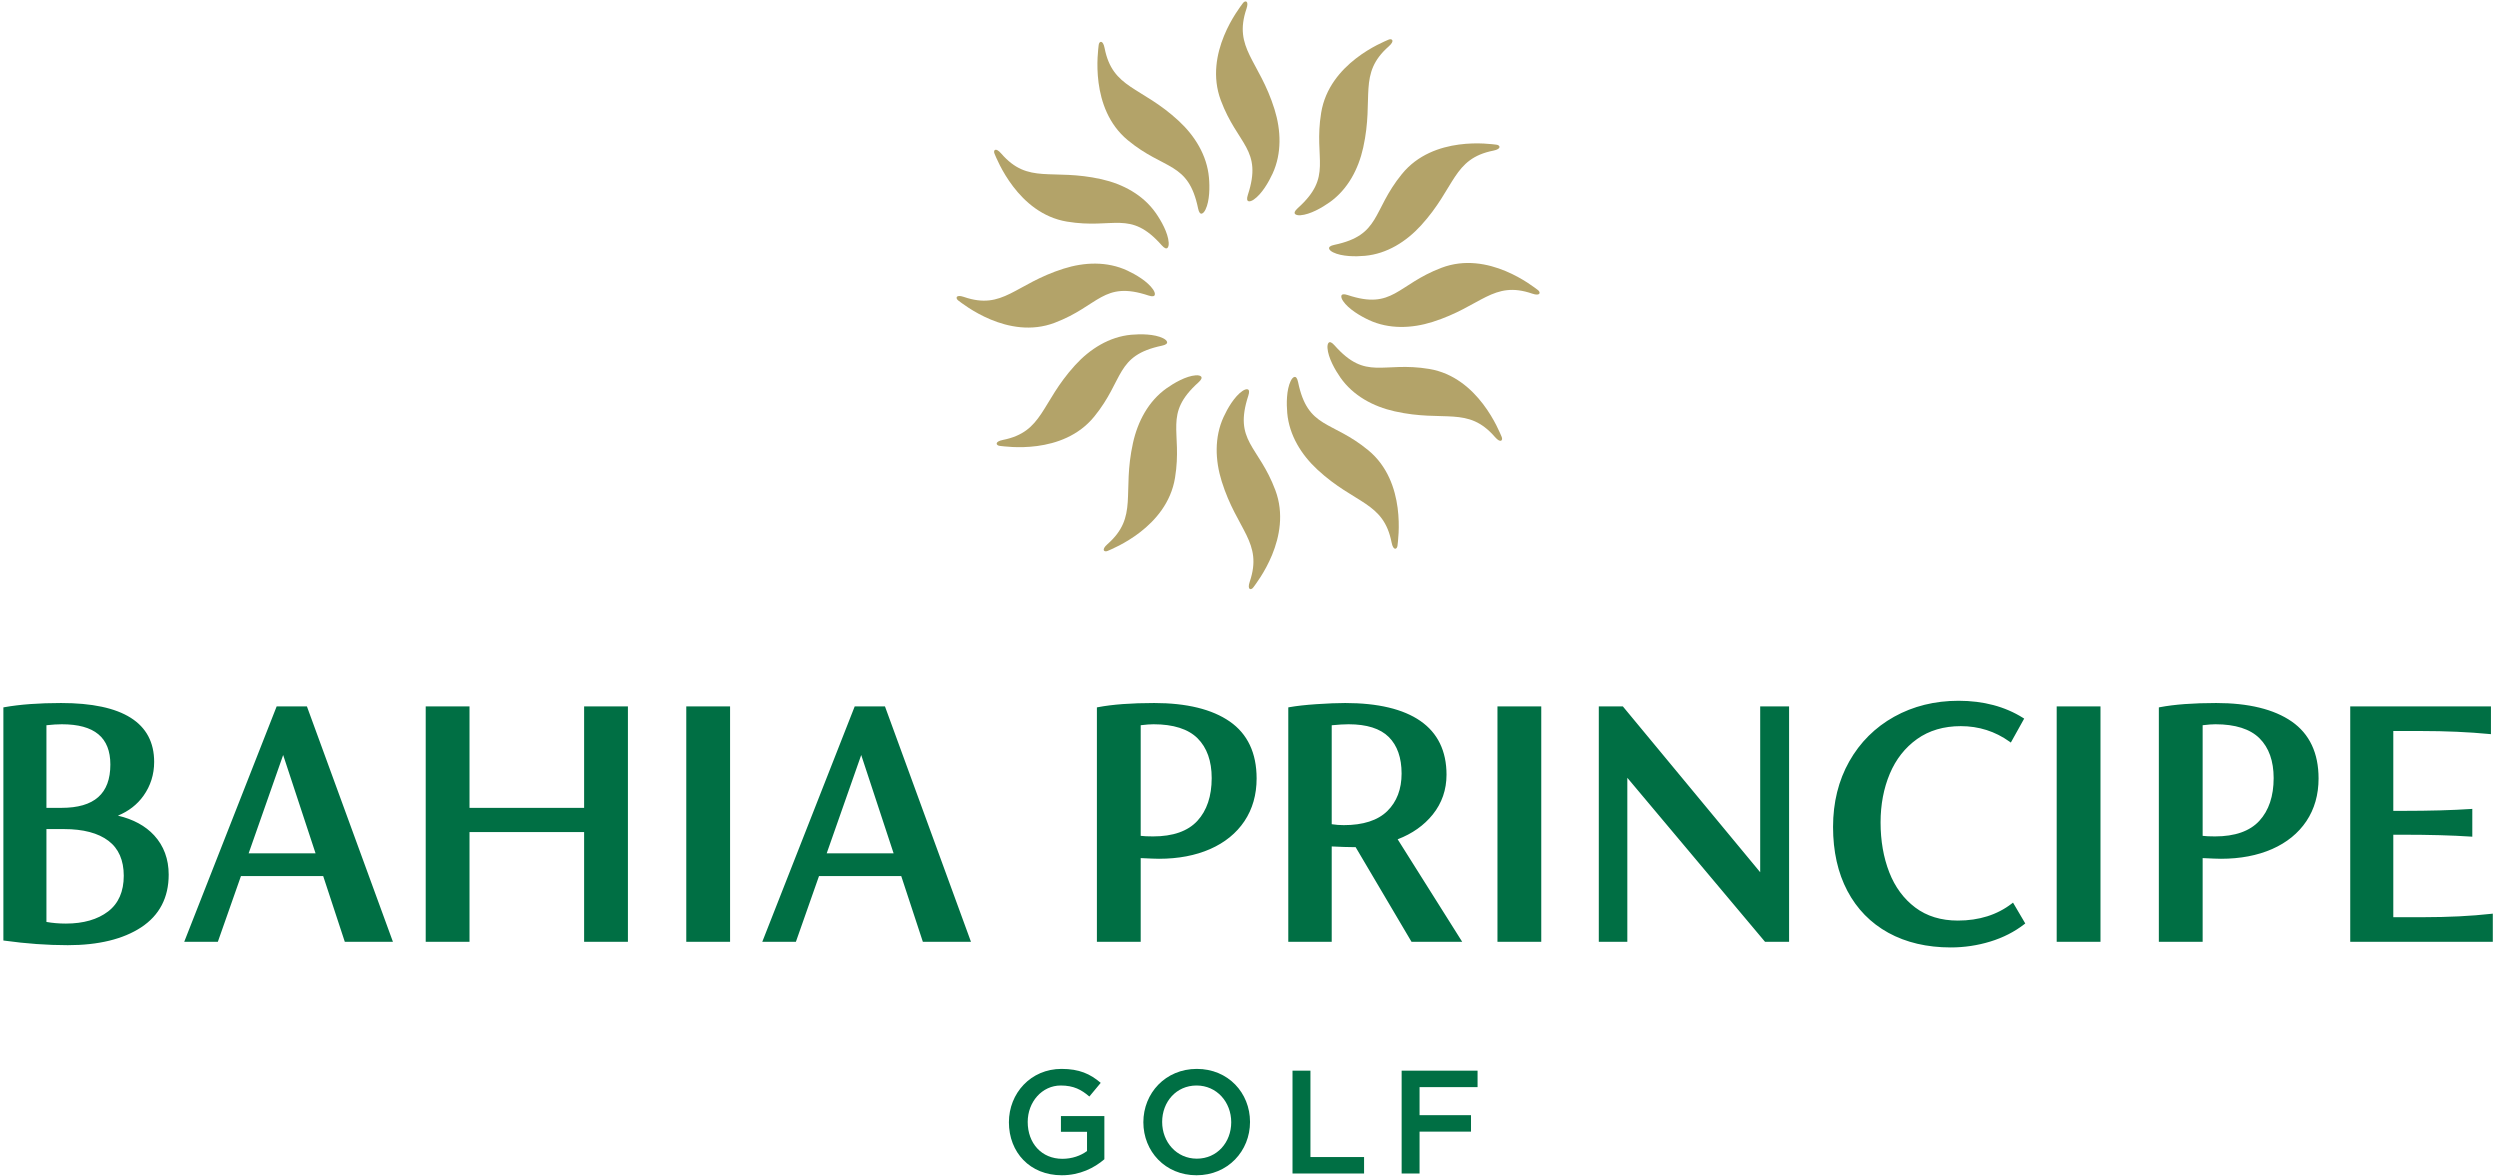
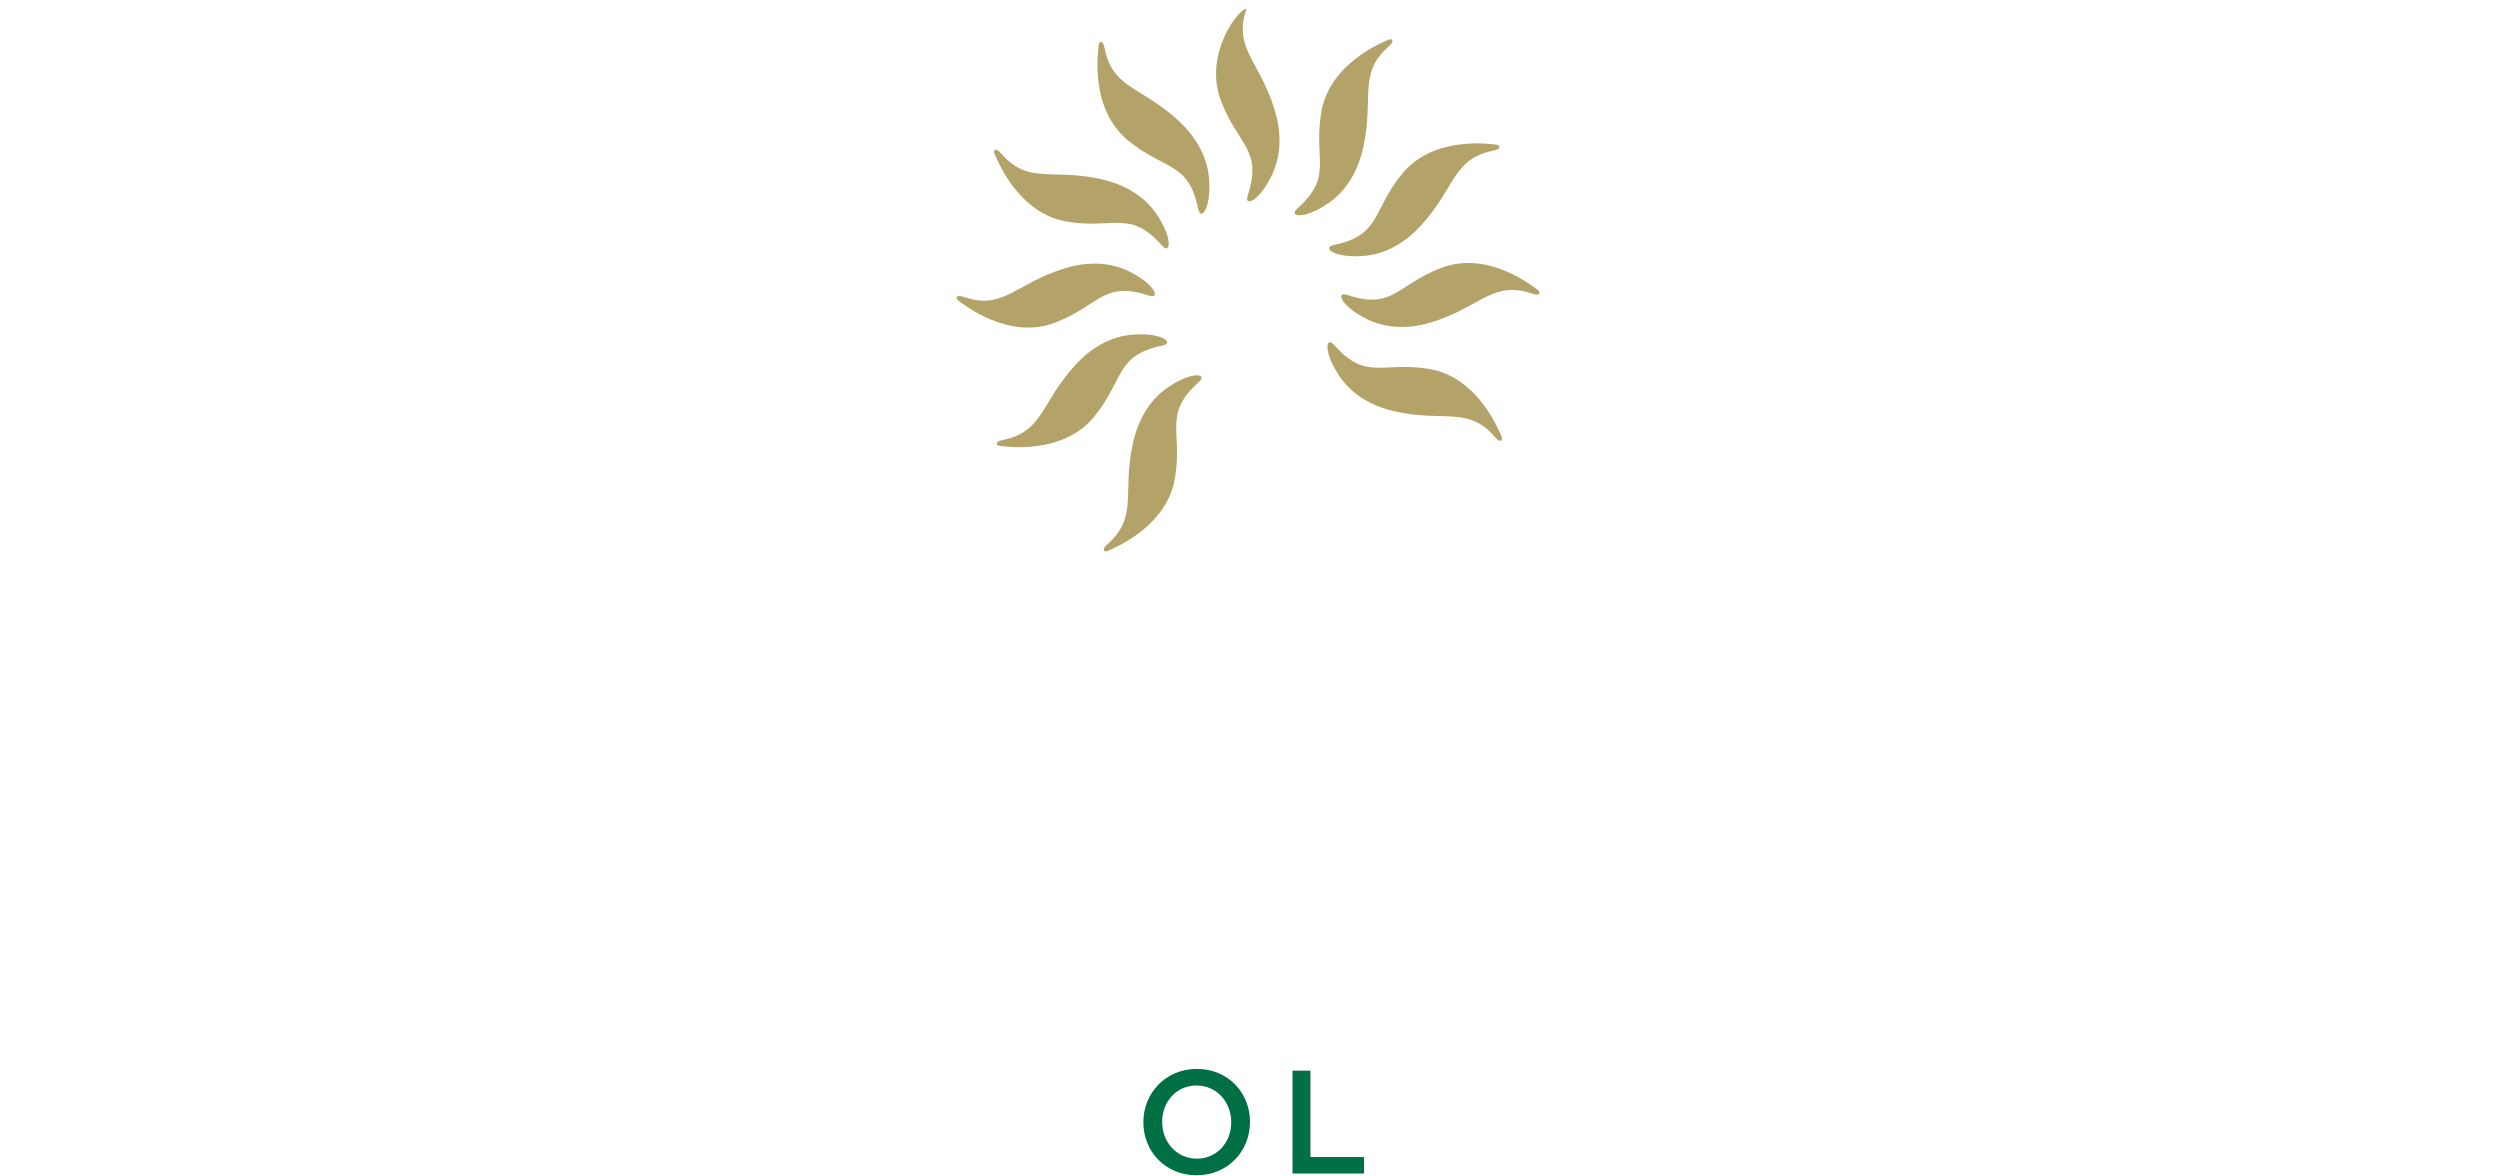
<svg xmlns="http://www.w3.org/2000/svg" width="204px" height="96px" viewBox="0 0 204 96" version="1.1">
  <g id="DESK" stroke="none" stroke-width="1" fill="none" fill-rule="evenodd">
    <g id="ARQUITECTURA-MARCA" transform="translate(-613, -1083)">
      <g id="Group-37" transform="translate(613, 1083)">
        <g id="Group-36">
-           <path d="M101.824,15.906 C101.615,16.546 101.988,16.502 102.305,16.286 C102.961,15.838 103.526,14.859 103.845,14.163 C104.604,12.508 104.534,10.634 104.001,8.921 C102.749,4.902 100.617,3.948 101.711,0.719 C101.94,0.042 101.599,0.007 101.417,0.262 C101.156,0.628 98.184,4.345 99.619,8.187 C100.989,11.854 103.048,12.168 101.824,15.906" id="Fill-2" fill="#B3A369" />
+           <path d="M101.824,15.906 C101.615,16.546 101.988,16.502 102.305,16.286 C102.961,15.838 103.526,14.859 103.845,14.163 C104.604,12.508 104.534,10.634 104.001,8.921 C102.749,4.902 100.617,3.948 101.711,0.719 C101.156,0.628 98.184,4.345 99.619,8.187 C100.989,11.854 103.048,12.168 101.824,15.906" id="Fill-2" fill="#B3A369" />
          <path d="M97.765,17.013 C97.901,17.673 98.202,17.447 98.369,17.1 C98.716,16.382 98.719,15.249 98.65,14.485 C98.487,12.67 97.497,11.082 96.186,9.868 C93.108,7.017 90.788,7.266 90.134,3.919 C89.997,3.216 89.684,3.358 89.653,3.67 C89.609,4.119 88.878,8.836 92.027,11.44 C95.032,13.925 96.971,13.16 97.765,17.013" id="Fill-4" fill="#B3A369" />
          <path d="M94.799,20.018 C95.244,20.521 95.393,20.173 95.365,19.789 C95.309,18.992 94.75,18.009 94.312,17.382 C93.27,15.893 91.625,15.017 89.887,14.626 C85.807,13.709 83.922,15.093 81.696,12.524 C81.228,11.985 81.027,12.265 81.156,12.551 C81.34,12.963 83.047,17.416 87.065,18.084 C90.9,18.722 92.2,17.081 94.799,20.018" id="Fill-6" fill="#B3A369" />
          <path d="M93.721,24.115 C94.355,24.326 94.311,23.95 94.098,23.631 C93.653,22.97 92.682,22.401 91.991,22.079 C90.35,21.313 88.491,21.384 86.792,21.922 C82.804,23.183 81.858,25.332 78.656,24.23 C77.984,23.999 77.949,24.343 78.201,24.526 C78.565,24.789 82.252,27.785 86.063,26.339 C89.701,24.958 90.013,22.882 93.721,24.115" id="Fill-8" fill="#B3A369" />
          <path d="M94.819,28.207 C95.473,28.07 95.249,27.766 94.905,27.598 C94.193,27.249 93.069,27.246 92.311,27.315 C90.51,27.48 88.935,28.478 87.73,29.799 C84.903,32.902 85.15,35.24 81.829,35.9 C81.133,36.038 81.273,36.353 81.583,36.385 C82.028,36.429 86.707,37.166 89.291,33.992 C91.756,30.963 90.996,29.008 94.819,28.207" id="Fill-10" fill="#B3A369" />
          <path d="M97.8,31.197 C98.298,30.749 97.953,30.599 97.573,30.626 C96.782,30.683 95.807,31.247 95.185,31.689 C93.707,32.739 92.838,34.397 92.451,36.149 C91.541,40.262 92.914,42.161 90.366,44.407 C89.831,44.877 90.109,45.08 90.393,44.951 C90.801,44.765 95.219,43.044 95.881,38.994 C96.514,35.128 94.886,33.818 97.8,31.197" id="Fill-12" fill="#B3A369" />
-           <path d="M101.864,32.284 C102.074,31.645 101.701,31.689 101.384,31.904 C100.728,32.352 100.163,33.332 99.844,34.028 C99.085,35.682 99.155,37.556 99.688,39.269 C100.94,43.289 103.072,44.242 101.978,47.471 C101.749,48.148 102.09,48.183 102.272,47.929 C102.533,47.562 105.505,43.845 104.07,40.003 C102.7,36.336 100.641,36.022 101.864,32.284" id="Fill-14" fill="#B3A369" />
-           <path d="M105.923,31.177 C105.787,30.518 105.486,30.744 105.32,31.09 C104.973,31.809 104.97,32.941 105.039,33.705 C105.202,35.521 106.192,37.109 107.503,38.323 C110.581,41.173 112.901,40.924 113.555,44.272 C113.692,44.974 114.005,44.833 114.036,44.52 C114.08,44.071 114.811,39.354 111.663,36.75 C108.657,34.265 106.718,35.031 105.923,31.177" id="Fill-16" fill="#B3A369" />
          <path d="M108.889,28.172 C108.445,27.67 108.296,28.018 108.323,28.402 C108.38,29.199 108.939,30.181 109.377,30.808 C110.419,32.298 112.064,33.174 113.802,33.564 C117.882,34.482 119.767,33.097 121.994,35.666 C122.461,36.205 122.662,35.925 122.533,35.639 C122.349,35.228 120.642,30.774 116.624,30.106 C112.789,29.469 111.489,31.109 108.889,28.172" id="Fill-18" fill="#B3A369" />
          <path d="M109.968,24.075 C109.334,23.864 109.377,24.24 109.591,24.559 C110.035,25.221 111.007,25.79 111.697,26.112 C113.339,26.877 115.198,26.806 116.897,26.269 C120.885,25.007 121.83,22.858 125.033,23.961 C125.705,24.192 125.74,23.848 125.488,23.664 C125.124,23.401 121.437,20.405 117.626,21.852 C113.988,23.233 113.676,25.308 109.968,24.075" id="Fill-20" fill="#B3A369" />
          <path d="M108.87,19.983 C108.216,20.12 108.44,20.424 108.784,20.592 C109.496,20.942 110.62,20.945 111.378,20.875 C113.179,20.711 114.754,19.712 115.959,18.391 C118.786,15.288 118.539,12.95 121.86,12.291 C122.556,12.152 122.416,11.837 122.106,11.806 C121.661,11.761 116.982,11.024 114.399,14.198 C111.933,17.227 112.693,19.182 108.87,19.983" id="Fill-22" fill="#B3A369" />
          <path d="M105.889,16.993 C105.39,17.441 105.735,17.591 106.117,17.564 C106.907,17.507 107.882,16.944 108.503,16.502 C109.982,15.451 110.851,13.793 111.238,12.041 C112.148,7.929 110.775,6.029 113.323,3.784 C113.858,3.313 113.58,3.111 113.296,3.24 C112.888,3.425 108.47,5.146 107.808,9.197 C107.175,13.063 108.803,14.373 105.889,16.993" id="Fill-24" fill="#B3A369" />
-           <path d="M203.413,74.553 L203.413,76.851 L191.779,76.851 L191.779,57.643 L203.261,57.643 L203.261,59.908 L203.136,59.896 C201.443,59.734 199.574,59.651 197.581,59.651 L195.293,59.651 L195.293,66.166 L196.091,66.166 C198.251,66.166 200.111,66.114 201.618,66.013 L201.74,66.005 L201.74,68.275 L201.618,68.266 C200.104,68.165 198.244,68.113 196.091,68.113 L195.293,68.113 L195.293,74.843 L197.733,74.843 C199.787,74.843 201.655,74.75 203.286,74.567 L203.413,74.553 Z M179.736,59.178 C180.169,59.126 180.519,59.1 180.778,59.1 C182.401,59.1 183.612,59.485 184.377,60.246 C185.142,61.008 185.53,62.099 185.53,63.491 C185.53,64.967 185.136,66.142 184.359,66.984 C183.584,67.825 182.369,68.251 180.747,68.251 C180.311,68.251 179.971,68.235 179.736,68.205 L179.736,59.178 Z M187.002,58.874 C185.559,57.874 183.485,57.366 180.838,57.366 C178.976,57.366 177.434,57.481 176.255,57.706 L176.162,57.724 L176.162,76.851 L179.736,76.851 L179.736,70.02 C180.475,70.057 180.978,70.076 181.234,70.076 C182.803,70.076 184.205,69.809 185.401,69.284 C186.601,68.756 187.544,67.99 188.202,67.005 C188.861,66.019 189.195,64.847 189.195,63.522 C189.195,61.448 188.457,59.884 187.002,58.874 Z M167.826,76.851 L171.4,76.851 L171.4,57.643 L167.826,57.643 L167.826,76.851 Z M164.262,73.653 L165.262,75.355 L165.181,75.417 C164.383,76.036 163.45,76.512 162.407,76.831 C161.367,77.15 160.282,77.311 159.181,77.311 C157.245,77.311 155.533,76.909 154.092,76.117 C152.649,75.323 151.524,74.172 150.746,72.697 C149.97,71.226 149.577,69.47 149.577,67.477 C149.577,65.483 150.022,63.685 150.9,62.131 C151.778,60.577 153.01,59.35 154.563,58.485 C156.114,57.621 157.882,57.183 159.819,57.183 C161.839,57.183 163.609,57.653 165.081,58.58 L165.173,58.638 L164.084,60.594 L163.981,60.519 C162.81,59.679 161.471,59.253 160.002,59.253 C158.613,59.253 157.413,59.607 156.433,60.305 C155.452,61.005 154.703,61.958 154.207,63.138 C153.708,64.324 153.455,65.66 153.455,67.109 C153.455,68.6 153.693,69.968 154.162,71.175 C154.629,72.376 155.342,73.344 156.284,74.053 C157.222,74.76 158.391,75.119 159.759,75.119 C161.489,75.119 162.97,74.652 164.16,73.732 L164.262,73.653 Z M143.632,57.643 L145.989,57.643 L145.989,76.851 L144.028,76.851 L143.993,76.811 L132.79,63.469 L132.79,76.851 L130.462,76.851 L130.462,57.643 L132.425,57.643 L132.459,57.684 L143.632,71.175 L143.632,57.643 Z M122.193,76.851 L125.767,76.851 L125.767,57.643 L122.193,57.643 L122.193,76.851 Z M114.37,63.123 C114.37,64.393 113.978,65.423 113.204,66.183 C112.428,66.945 111.232,67.331 109.649,67.331 C109.323,67.331 108.994,67.306 108.668,67.256 L108.668,59.181 C109.224,59.127 109.686,59.1 110.044,59.1 C111.526,59.1 112.63,59.449 113.324,60.139 C114.019,60.83 114.37,61.834 114.37,63.123 Z M116.915,66.461 C117.658,65.535 118.036,64.443 118.036,63.215 C118.036,61.284 117.318,59.807 115.902,58.828 C114.5,57.858 112.437,57.366 109.77,57.366 C109.124,57.366 108.338,57.398 107.436,57.459 C106.535,57.52 105.788,57.603 105.219,57.706 L105.124,57.723 L105.124,76.851 L108.668,76.851 L108.668,69.07 C109.414,69.107 109.989,69.125 110.379,69.125 L110.618,69.125 L115.18,76.851 L119.315,76.851 L114.049,68.486 C115.238,68.031 116.202,67.35 116.915,66.461 Z M93.081,59.178 C93.514,59.126 93.864,59.1 94.123,59.1 C95.746,59.1 96.957,59.485 97.722,60.246 C98.487,61.008 98.874,62.099 98.874,63.491 C98.874,64.967 98.481,66.142 97.704,66.984 C96.929,67.825 95.714,68.251 94.092,68.251 C93.656,68.251 93.316,68.235 93.081,68.205 L93.081,59.178 Z M100.346,58.874 C98.904,57.874 96.83,57.366 94.183,57.366 C92.321,57.366 90.779,57.481 89.6,57.706 L89.507,57.724 L89.507,76.851 L93.081,76.851 L93.081,70.02 C93.82,70.057 94.323,70.076 94.579,70.076 C96.148,70.076 97.55,69.809 98.746,69.284 C99.946,68.756 100.889,67.99 101.547,67.005 C102.206,66.019 102.54,64.847 102.54,63.522 C102.54,61.448 101.802,59.884 100.346,58.874 Z M72.918,69.63 L67.459,69.63 L70.275,61.608 L72.918,69.63 Z M72.213,57.643 L69.744,57.643 L62.202,76.851 L64.945,76.851 L66.831,71.486 L73.541,71.486 L75.305,76.851 L79.231,76.851 L72.241,57.718 L72.213,57.643 Z M56,76.851 L59.574,76.851 L59.574,57.643 L56,57.643 L56,76.851 Z M47.664,57.643 L51.238,57.643 L51.238,76.851 L47.664,76.851 L47.664,67.899 L38.312,67.899 L38.312,76.851 L34.738,76.851 L34.738,57.643 L38.312,57.643 L38.312,65.921 L47.664,65.921 L47.664,57.643 Z M25.749,69.63 L20.29,69.63 L23.106,61.608 L25.749,69.63 Z M25.044,57.643 L22.575,57.643 L15.033,76.851 L17.776,76.851 L19.662,71.486 L26.372,71.486 L28.136,76.851 L32.063,76.851 L25.072,57.718 L25.044,57.643 Z M5.013,65.921 L3.789,65.921 L3.789,59.179 C4.268,59.126 4.689,59.1 5.043,59.1 C7.709,59.1 9.005,60.175 9.005,62.387 C9.005,64.765 7.699,65.921 5.013,65.921 Z M3.789,67.653 L5.226,67.653 C6.794,67.653 8.015,67.976 8.852,68.612 C9.68,69.24 10.099,70.199 10.099,71.463 C10.099,72.747 9.67,73.727 8.822,74.375 C7.964,75.031 6.806,75.364 5.378,75.364 C4.813,75.364 4.279,75.319 3.789,75.23 L3.789,67.653 Z M12.579,68.165 C11.867,67.391 10.874,66.851 9.622,66.557 C10.497,66.196 11.197,65.652 11.706,64.938 C12.285,64.124 12.579,63.194 12.579,62.173 C12.579,58.984 10.023,57.366 4.983,57.366 C3.181,57.366 1.63,57.481 0.37,57.706 L0.276,57.723 L0.276,76.744 L0.374,76.758 C2.136,77.003 3.87,77.127 5.53,77.127 C8.035,77.127 10.052,76.636 11.523,75.668 C13.011,74.689 13.765,73.243 13.765,71.371 C13.765,70.1 13.366,69.022 12.579,68.165 L12.579,68.165 Z" id="Fill-26" fill="#006F44" />
-           <path d="M86.643,95.901 C84.039,95.901 82.327,94.031 82.327,91.574 C82.327,89.212 84.111,87.222 86.619,87.222 C88.07,87.222 88.962,87.63 89.819,88.361 L88.891,89.476 C88.249,88.925 87.618,88.577 86.56,88.577 C85.026,88.577 83.861,89.919 83.861,91.55 C83.861,93.288 84.99,94.559 86.691,94.559 C87.476,94.559 88.189,94.307 88.701,93.924 L88.701,92.353 L86.572,92.353 L86.572,91.071 L90.116,91.071 L90.116,94.595 C89.295,95.302 88.118,95.901 86.643,95.901" id="Fill-28" fill="#006F44" />
          <path d="M97.638,88.577 C95.985,88.577 94.832,89.908 94.832,91.55 C94.832,93.192 96.009,94.547 97.662,94.547 C99.315,94.547 100.468,93.216 100.468,91.574 C100.468,89.931 99.291,88.577 97.638,88.577 M97.638,95.901 C95.081,95.901 93.298,93.947 93.298,91.574 C93.298,89.2 95.105,87.222 97.662,87.222 C100.218,87.222 102.002,89.176 102.002,91.55 C102.002,93.924 100.195,95.901 97.638,95.901" id="Fill-30" fill="#006F44" />
          <polygon id="Fill-32" fill="#006F44" points="105.469 87.366 106.932 87.366 106.932 94.415 111.308 94.415 111.308 95.758 105.469 95.758" />
-           <polygon id="Fill-34" fill="#006F44" points="120.569 88.709 115.836 88.709 115.836 90.998 120.034 90.998 120.034 92.341 115.836 92.341 115.836 95.758 114.374 95.758 114.374 87.366 120.569 87.366" />
        </g>
      </g>
    </g>
  </g>
</svg>